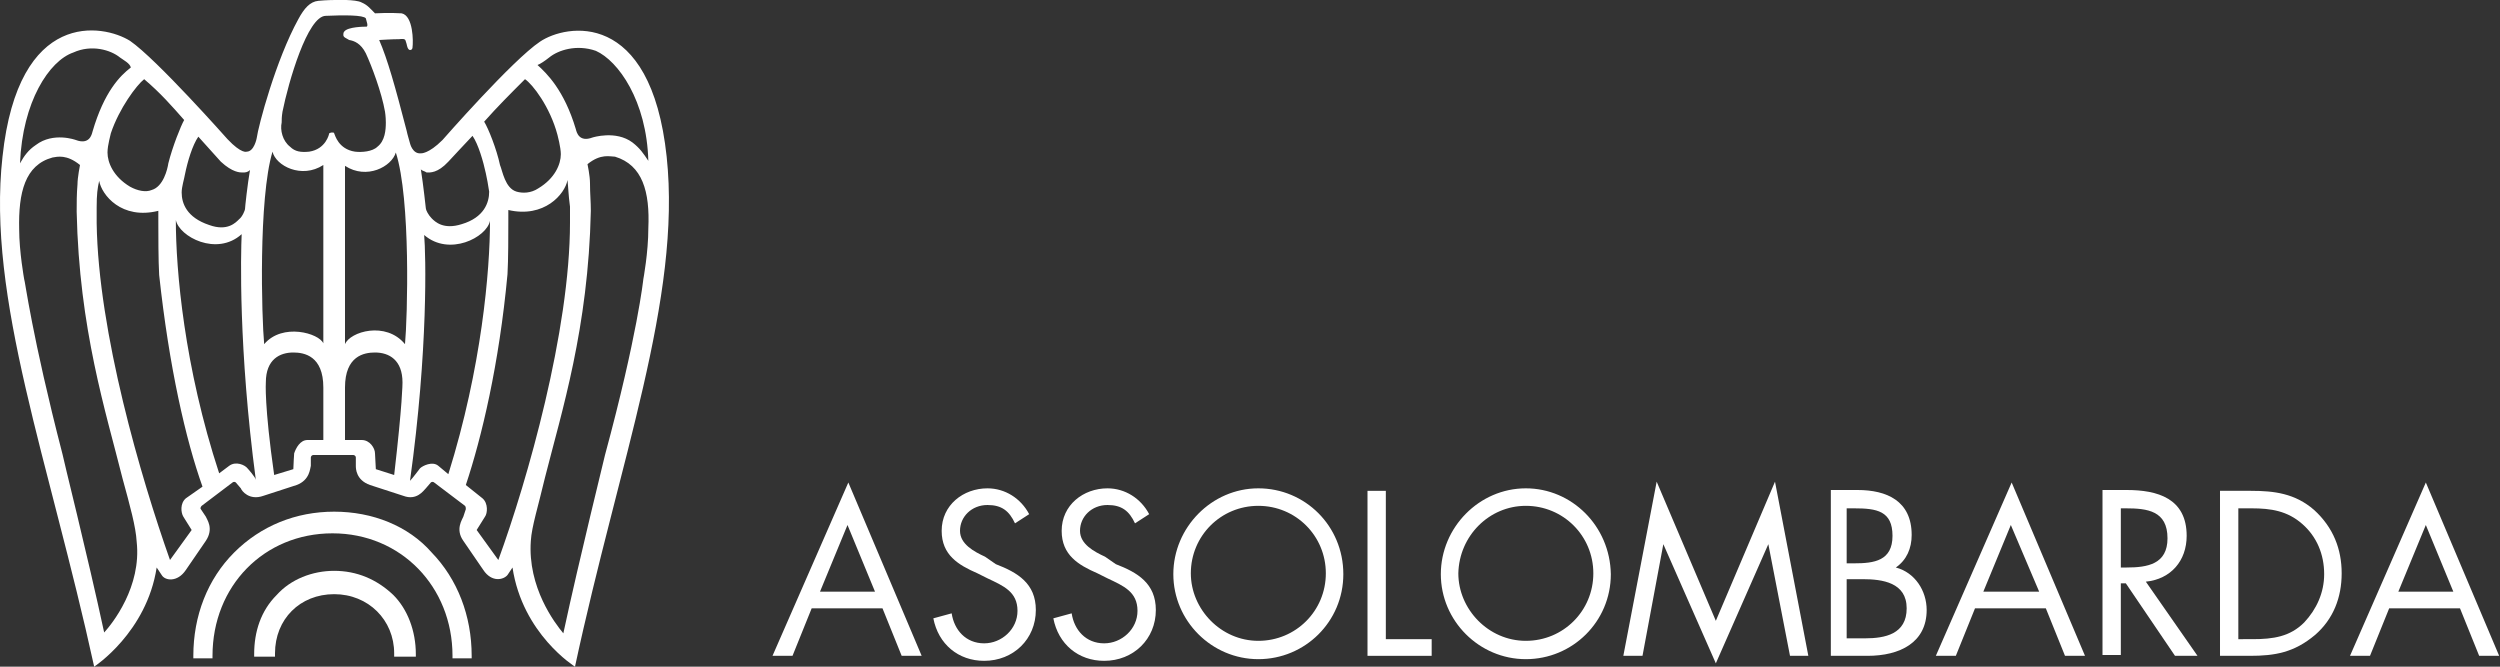
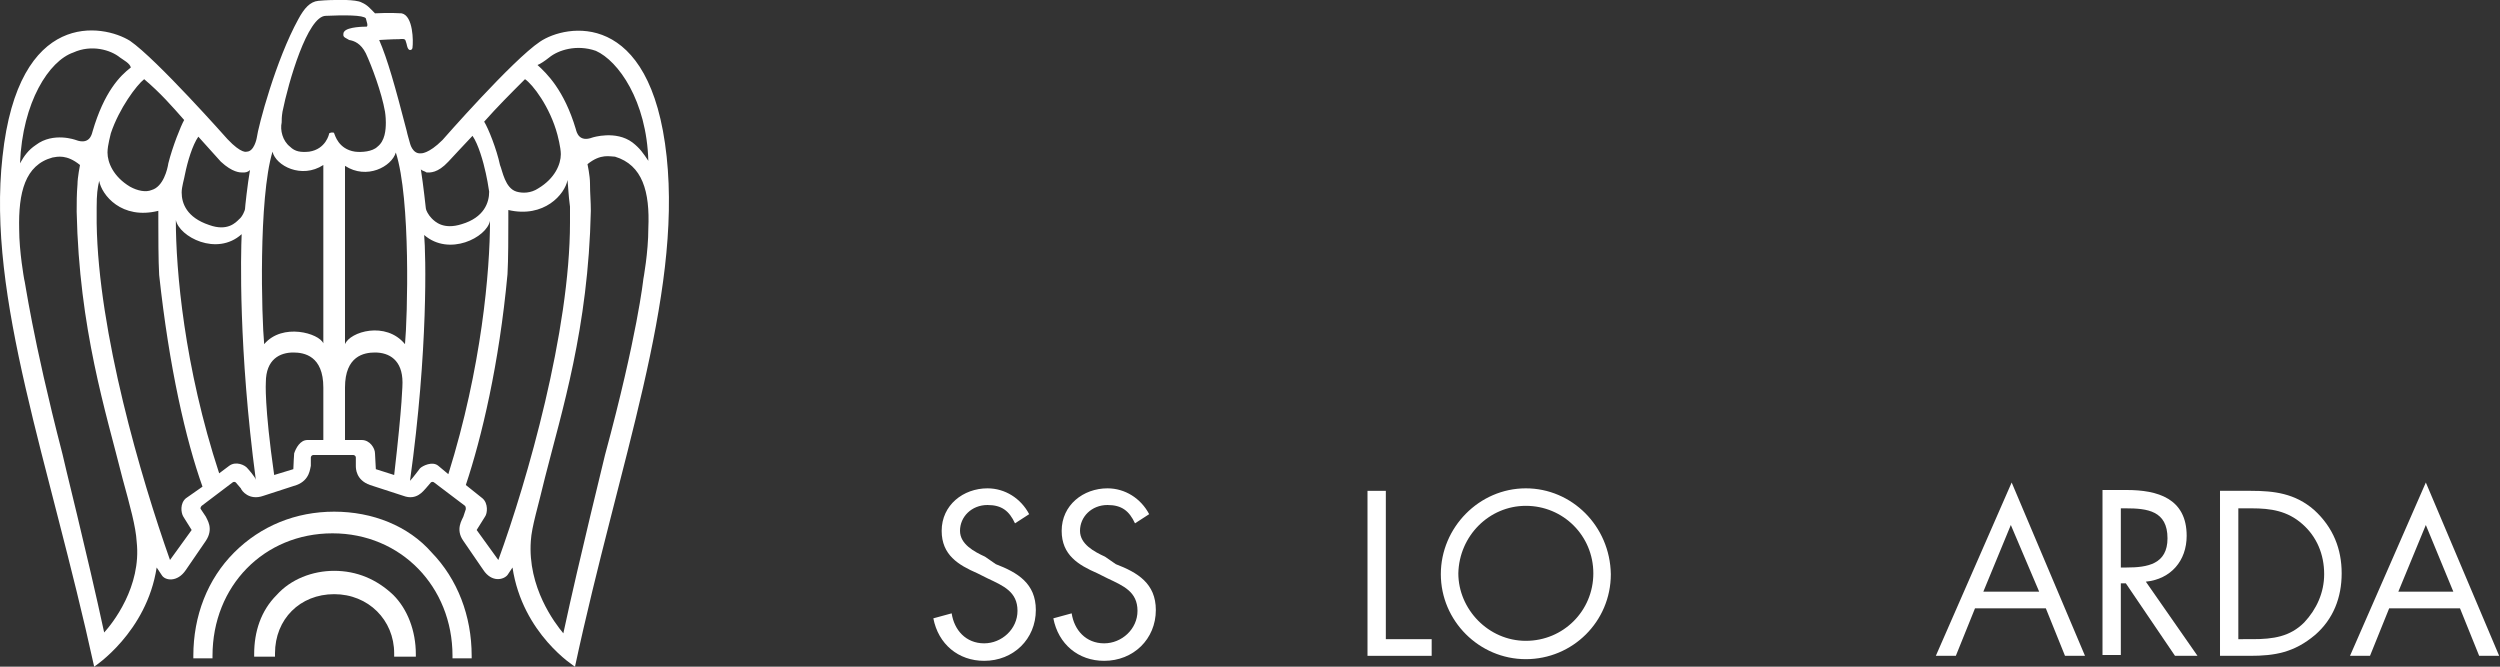
<svg xmlns="http://www.w3.org/2000/svg" version="1.1" id="Livello_1" x="0px" y="0px" viewBox="0 0 300 80" style="enable-background:new 0 0 300 80;" xml:space="preserve">
  <rect x="0" y="0" width="300" height="80" fill="#333333" stroke="none" />
  <style type="text/css">
	.st0{fill:#FFFFFF;}
	.st1{fill-rule:evenodd;clip-rule:evenodd;fill:#FFFFFF;}
</style>
  <g>
    <g>
      <path class="st0" d="M64.8,5c-3.3,2.2-11.7,11.8-11.7,11.8c-1.7,1.7-2.6,1.6-2.6,1.6c-1,0.1-1.3-1.2-1.3-1.2    c-0.1-0.4-0.3-1-0.4-1.5l0,0c-1.4-5.4-2.3-8.6-3.3-10.9c0,0,1.6-0.1,2.4-0.1c0.9-0.1,0.7,0.1,0.9,0.6c0,0,0.1,0.7,0.4,0.7    c0.3,0,0.3-0.3,0.3-0.3c0.1-0.7,0.1-3.8-1.3-4.1c-1.4-0.1-3.2,0-3.2,0c-0.6-0.6-0.9-1-1.6-1.3C42.7-0.1,40.2,0,40.2,0s-1,0-2,0.1    c-1,0.1-1.7,0.9-2.4,2.2c-2.7,4.9-4.8,12.8-5,14.3c0,0-0.3,1.6-1.2,1.6c0,0-0.6,0.3-2.3-1.5c0,0-8.5-9.6-11.7-11.8    C12.4,2.9,2.2,1,0.3,18.8c-1.9,17,5.6,36.5,11,61.2c0,0,6.3-4.1,7.5-11.9l0.6,0.9c0.4,0.7,1.9,0.9,2.9-0.6l2.4-3.5    c1-1.5,0.1-2.6,0-2.9l-0.6-0.9c-0.1-0.1,0-0.3,0.1-0.4l3.7-2.8c0.1-0.1,0.3-0.1,0.4,0l0.6,0.7c0.1,0.3,1,1.5,2.7,0.9l4-1.3    c1.6-0.6,1.6-2,1.7-2.3v-1c0-0.1,0.1-0.3,0.3-0.3h4.8c0.1,0,0.3,0.1,0.3,0.3v1c0,0.3,0,1.7,1.7,2.3l4,1.3c1.6,0.6,2.4-0.6,2.7-0.9    l0.6-0.7c0.1-0.1,0.3-0.1,0.4,0l3.7,2.8c0.1,0.1,0.1,0.3,0.1,0.4L55.6,62c-0.1,0.3-1,1.5,0,2.9l2.4,3.5c1,1.5,2.4,1.2,2.9,0.6    l0.6-0.9C62.7,76.1,69,80,69,80c5.3-24.7,12.8-44.2,11-61.2C78.1,1,67.9,2.9,64.8,5L64.8,5z M26.5,19.4L26.5,19.4    c1.4,1.3,2.3,1.3,2.6,1.3c0.3,0,0.6,0,0.9-0.3c-0.3,1.7-0.6,4.5-0.6,4.7c0,0.1-0.3,0.9-0.7,1.2c-0.4,0.4-1.4,1.5-3.6,0.7    c-2.7-0.9-3.3-2.6-3.3-3.9c0-0.7,0.3-1.6,0.4-2.2c0.3-1.5,0.9-3.5,1.6-4.5C23.9,16.5,26.5,19.4,26.5,19.4L26.5,19.4z M17.3,9.5    L17.3,9.5c2,1.7,3.3,3.2,4.8,4.9c-0.4,0.7-1.4,3.2-1.9,5.2c-0.1,0.7-0.6,2.8-2,3.2c-0.7,0.3-1.7,0.1-2.6-0.4    c-2-1.2-2.7-2.9-2.7-4.1c0-0.9,0.4-2.2,0.4-2.3C14.3,13,16.4,10.2,17.3,9.5L17.3,9.5z M8.8,6.3L8.8,6.3c2.2-1,4.5-0.3,5.6,0.6    c0.4,0.3,1.2,0.7,1.3,1.2c-1.3,1-3.2,2.9-4.6,7.7c-0.1,0.4-0.4,1.6-2,1c0,0-2.7-1-4.8,0.6c-0.9,0.6-1.4,1.3-1.9,2.2    C2.7,12.2,5.9,7.3,8.8,6.3L8.8,6.3z M12.5,75.9L12.5,75.9c-2-9.3-5-21.2-5-21.4C3.8,40.2,3,33.6,2.9,33.5c0,0-0.6-3.3-0.6-6    c-0.1-4.4,0.7-7.7,4-8.6c0.6-0.1,1.7-0.4,3.3,0.9c0,0-0.3,1.5-0.3,2.3c-0.1,1.2-0.1,2.2-0.1,3.3c0.3,14.1,3.5,24,5.5,32    c0.9,3.3,1.6,5.8,1.7,7.6C17,70.4,13.5,74.8,12.5,75.9L12.5,75.9z M22.3,59.8L22.3,59.8c-0.7,0.6-0.6,1.7-0.3,2.2l1,1.6l-2.6,3.6    c-3.5-9.9-8.6-27.3-8.8-40.4c0-0.6,0-1.3,0-1.9c0-1.6,0.1-2.3,0.3-3.2c0.3,1.7,2.7,4.7,7.1,3.6c0,0.4,0,0.7,0,1.3    c0,1.5,0,4.7,0.1,6.4c1.2,11.1,3.2,19.8,5.2,25.4L22.3,59.8L22.3,59.8z M29.7,56.2L29.7,56.2c-0.3-0.4-1.4-0.9-2.2-0.3l-1.2,0.9    c-4.2-12.8-5.2-24.4-5.2-30.4c0.4,2,4.9,4.4,7.9,1.7c-0.1,2.3-0.4,13.7,1.7,29.5C30.7,57.3,29.7,56.2,29.7,56.2L29.7,56.2    L29.7,56.2z M31.7,41.3L31.7,41.3c-0.3-3.2-0.7-17.4,1-23.1c0.4,1.7,3.5,3.3,6.1,1.6c0,0.7,0,20.4,0,21.4    C38.3,40,33.9,38.7,31.7,41.3L31.7,41.3z M38.9,52.8L38.9,52.8h-2c-0.9,0-1.4,1-1.6,1.6c0,0-0.1,1.5-0.1,1.9L32.9,57    c-1.2-8.4-1-11.1-1-11.1c0-2.8,1.7-3.6,3.3-3.6c1.3,0,3.6,0.4,3.6,4.2v6.3H38.9z M40.1,16L40.1,16c0-0.1-0.1-0.1-0.3-0.1    c-0.1,0-0.3,0.1-0.3,0.1c0,0.1-0.4,1.9-2.4,2.2c-1,0.1-1.7,0-2.3-0.6c-0.9-0.7-1.2-2-1-2.9c0-0.3,0-0.7,0.1-1.3    c0.7-3.5,3-11.5,5.2-11.5l0,0c2.2-0.1,4.5-0.1,4.8,0.3c0.1,0.4,0.3,0.9,0.1,1c0,0,0,0-0.1,0c-0.1,0-2.2,0-2.6,0.6    c-0.1,0.1-0.1,0.3-0.1,0.4c0,0.3,0.4,0.4,0.7,0.6c0.6,0.1,1.4,0.4,2,1.6c0.7,1.5,1.9,4.7,2.3,7c0,0,0.1,0.6,0.1,1.3    c0,0.9-0.1,2.2-1,2.9c-0.6,0.6-1.9,0.7-2.7,0.6C40.6,17.9,40.2,16.2,40.1,16L40.1,16z M47.3,57L47.3,57l-2.2-0.7L45,54.4    c0-0.6-0.6-1.6-1.6-1.6h-2v-6.3c0-3.8,2.3-4.2,3.6-4.2c1.7,0,3.3,0.9,3.3,3.6C48.3,46,48.3,48.4,47.3,57L47.3,57z M48.6,41.3    L48.6,41.3c-2.3-2.8-6.6-1.5-7.2,0c0-1,0-20.6,0-21.4c2.6,1.7,5.6,0.1,6.1-1.6C49.3,23.9,48.9,38.1,48.6,41.3L48.6,41.3z     M65.9,6.9L65.9,6.9C67,6,69.2,5.3,71.5,6.1c2.7,1.2,6.1,6,6.3,13.2c-0.6-0.9-1-1.5-1.9-2.2c-2-1.5-4.8-0.6-4.8-0.6    c-1.6,0.6-1.9-0.6-2-1c-1.4-4.7-3.5-6.7-4.6-7.7C64.8,7.7,65.4,7.3,65.9,6.9L65.9,6.9z M63,9.5L63,9.5c0.9,0.6,3,3.3,3.9,6.7    c0,0,0.4,1.5,0.4,2.3c0,1.2-0.7,2.9-2.7,4.1c-0.9,0.6-1.9,0.6-2.6,0.4c-1.4-0.4-1.7-2.5-2-3.2c-0.4-1.9-1.4-4.4-1.9-5.2    C59.7,12.8,61.1,11.4,63,9.5L63,9.5z M51.2,20.7L51.2,20.7c0.4,0,1.3,0.1,2.6-1.3c0,0,2.6-2.8,2.9-3.1c0.7,1,1.3,3.1,1.6,4.5    c0.1,0.4,0.3,1.5,0.4,2.2c0,1.3-0.6,3.1-3.3,3.9c-2.2,0.7-3.2-0.3-3.6-0.7c-0.4-0.4-0.7-1-0.7-1.2c0,0-0.3-2.8-0.6-4.7    C50.6,20.5,50.9,20.5,51.2,20.7L51.2,20.7z M52.6,55.9L52.6,55.9c-0.7-0.6-1.9,0-2.2,0.3c0,0-0.9,1.2-1.2,1.5    c2.2-15.8,1.9-27.2,1.7-29.5c3,2.6,7.5,0.3,7.9-1.7c0,6-1,17.6-5,30.4L52.6,55.9L52.6,55.9z M59.8,67.2L59.8,67.2l-2.6-3.6l1-1.6    c0.3-0.4,0.4-1.6-0.3-2.2l-2-1.6c1.9-5.7,4-14.5,5-25.3c0.1-1.7,0.1-4.8,0.1-6.4c0-0.4,0-0.9,0-1.3c4.3,1,6.8-1.9,7.1-3.6    c0.1,0.9,0.1,1.7,0.3,3.2c0,0.6,0,1.3,0,1.9C68.4,39.7,63.3,57.6,59.8,67.2L59.8,67.2z M77.2,33.5L77.2,33.5c0,0-0.7,6.7-4.6,21.1    c0,0.1-3,12.1-5,21.4c-1-1.2-4.3-5.5-3.9-11.1c0.1-1.7,0.9-4.2,1.7-7.6c2-7.9,5.2-17.9,5.5-32c0-1.2-0.1-2-0.1-3.3    c0-0.9-0.3-2.3-0.3-2.3c1.6-1.3,2.7-0.9,3.3-0.9c3.3,1,4.2,4.2,4,8.6C77.8,30.3,77.2,33.5,77.2,33.5z" />
      <path class="st0" d="M40.1,61.4c-4.6,0-8.8,1.7-12,4.9c-3.2,3.2-4.9,7.6-4.9,12.4c0,0.1,0,0.1,0,0.3h2.3c0-0.1,0-0.1,0-0.3    c0-8.4,6.2-14.7,14.4-14.7s14.4,6.4,14.4,14.7c0,0.1,0,0.1,0,0.3h2.3c0-0.1,0-0.1,0-0.3c0-4.8-1.7-9.2-4.8-12.4    C49,63.1,44.7,61.4,40.1,61.4z" />
      <path class="st0" d="M40.1,68.5c-2.6,0-5.2,1-6.9,2.9c-1.9,1.9-2.7,4.4-2.7,7.1c0,0.1,0,0.1,0,0.3H33c0-0.1,0-0.3,0-0.4    c0-4.1,3-7.1,7.1-7.1s7.2,3.1,7.2,7.1c0,0.1,0,0.3,0,0.4h2.6c0-0.1,0-0.1,0-0.3c0-2.8-1-5.4-2.7-7.1    C45.2,69.5,42.8,68.5,40.1,68.5z" />
    </g>
    <g>
-       <path class="st1" d="M105.9,73l2.3,5.7h2.4l-8.8-20.8l-9.1,20.8h2.4l2.3-5.7H105.9L105.9,73z M105,71L105,71h-6.6l3.3-8L105,71z" />
      <path class="st0" d="M123.5,61.7c-1-1.9-2.9-3.1-5-3.1c-2.9,0-5.5,2-5.5,5.1c0,2.9,2,4.1,4.3,5.1l1.2,0.6c1.9,0.9,3.6,1.6,3.6,3.9    c0,2.2-1.9,3.9-4,3.9c-2.2,0-3.6-1.6-3.9-3.6l-2.2,0.6c0.6,3.1,3,5.1,6.1,5.1c3.5,0,6.2-2.6,6.2-6.1c0-3.2-2.2-4.5-4.8-5.5    l-1.3-0.9c-1.3-0.6-3-1.5-3-3.1c0-1.7,1.4-3.1,3.3-3.1c1.7,0,2.6,0.7,3.3,2.2L123.5,61.7z" />
      <path class="st0" d="M137.9,61.7c-1-1.9-2.9-3.1-5-3.1c-2.9,0-5.5,2-5.5,5.1c0,2.9,2,4.1,4.3,5.1l1.2,0.6c1.9,0.9,3.6,1.6,3.6,3.9    c0,2.2-1.9,3.9-4,3.9c-2.2,0-3.6-1.6-3.9-3.6l-2.2,0.6c0.6,3.1,3,5.1,6.1,5.1c3.5,0,6.2-2.6,6.2-6.1c0-3.2-2.2-4.5-4.8-5.5    l-1.3-0.9c-1.3-0.6-3-1.5-3-3.1c0-1.7,1.4-3.1,3.3-3.1c1.7,0,2.6,0.7,3.3,2.2L137.9,61.7z" />
-       <path class="st1" d="M151,58.6c-5.6,0-10.2,4.7-10.2,10.3s4.6,10.2,10.2,10.2c5.6,0,10.2-4.5,10.2-10.2    C161.2,63.1,156.6,58.6,151,58.6L151,58.6z M151,60.7L151,60.7c4.5,0,8.1,3.6,8.1,8.1c0,4.5-3.6,8.1-8.1,8.1    c-4.5,0-8.1-3.8-8.1-8.1C142.9,64.3,146.5,60.7,151,60.7z" />
      <polygon class="st0" points="166.3,58.9 164.1,58.9 164.1,78.7 171.8,78.7 171.8,76.7 166.3,76.7   " />
      <path class="st1" d="M183.1,58.6c-5.6,0-10.2,4.7-10.2,10.3s4.6,10.2,10.2,10.2s10.2-4.5,10.2-10.2    C193.2,63.1,188.6,58.6,183.1,58.6L183.1,58.6z M183.1,60.7L183.1,60.7c4.5,0,8.1,3.6,8.1,8.1c0,4.5-3.6,8.1-8.1,8.1    c-4.5,0-8.1-3.8-8.1-8.1C175.1,64.3,178.7,60.7,183.1,60.7z" />
-       <polygon class="st0" points="194.8,78.7 197.1,78.7 199.6,65.3 199.6,65.3 205.9,79.6 212.2,65.3 212.2,65.3 214.8,78.7 217,78.7     213,57.8 205.9,74.5 198.8,57.8   " />
-       <path class="st1" d="M221.6,69.5h1.9c2.4,0,5.3,0.4,5.3,3.5s-2.6,3.6-5,3.6h-2.2V69.5L221.6,69.5z M219.5,78.7L219.5,78.7h4.6    c3.9,0,7.1-1.6,7.1-5.5c0-2.3-1.4-4.5-3.7-5.1c1.3-0.9,1.9-2.3,1.9-3.9c0-4.1-3-5.4-6.5-5.4h-3.2v19.9H219.5z M221.6,61L221.6,61    h0.9c2.7,0,4.6,0.3,4.6,3.3s-2.2,3.3-4.6,3.3h-0.9V61z" />
      <path class="st1" d="M245.5,73l2.3,5.7h2.4l-8.8-20.8l-9.1,20.8h2.4l2.3-5.7H245.5L245.5,73z M244.7,71L244.7,71H238l3.3-8    L244.7,71z" />
      <path class="st1" d="M254.5,61h0.6c2.6,0,5,0.3,5,3.6c0,3.1-2.4,3.5-4.9,3.5h-0.7V61L254.5,61z M254.5,70L254.5,70h0.6l5.9,8.7    h2.7l-6.2-8.9c3-0.3,4.9-2.5,4.9-5.5c0-4.5-3.5-5.5-7.2-5.5h-2.9v19.8h2.2L254.5,70L254.5,70z" />
      <path class="st1" d="M266.4,78.7h3.6c3,0,5.3-0.4,7.8-2.5c2.2-1.9,3.2-4.5,3.2-7.4c0-2.9-1-5.5-3.3-7.6c-2.3-2-4.8-2.3-7.6-2.3    h-3.7v19.8H266.4z M268.6,76.7L268.6,76.7V61h1.6c2.3,0,4.3,0.3,6.1,1.9c1.7,1.5,2.6,3.6,2.6,6c0,2.2-0.9,4.2-2.4,5.8    c-1.7,1.7-3.7,2-6.2,2H268.6z" />
      <path class="st1" d="M295.2,73l2.3,5.7h2.4l-8.8-20.8l-9.1,20.8h2.4l2.3-5.7H295.2L295.2,73z M294.4,71L294.4,71h-6.6l3.3-8    L294.4,71z" />
    </g>
  </g>
</svg>